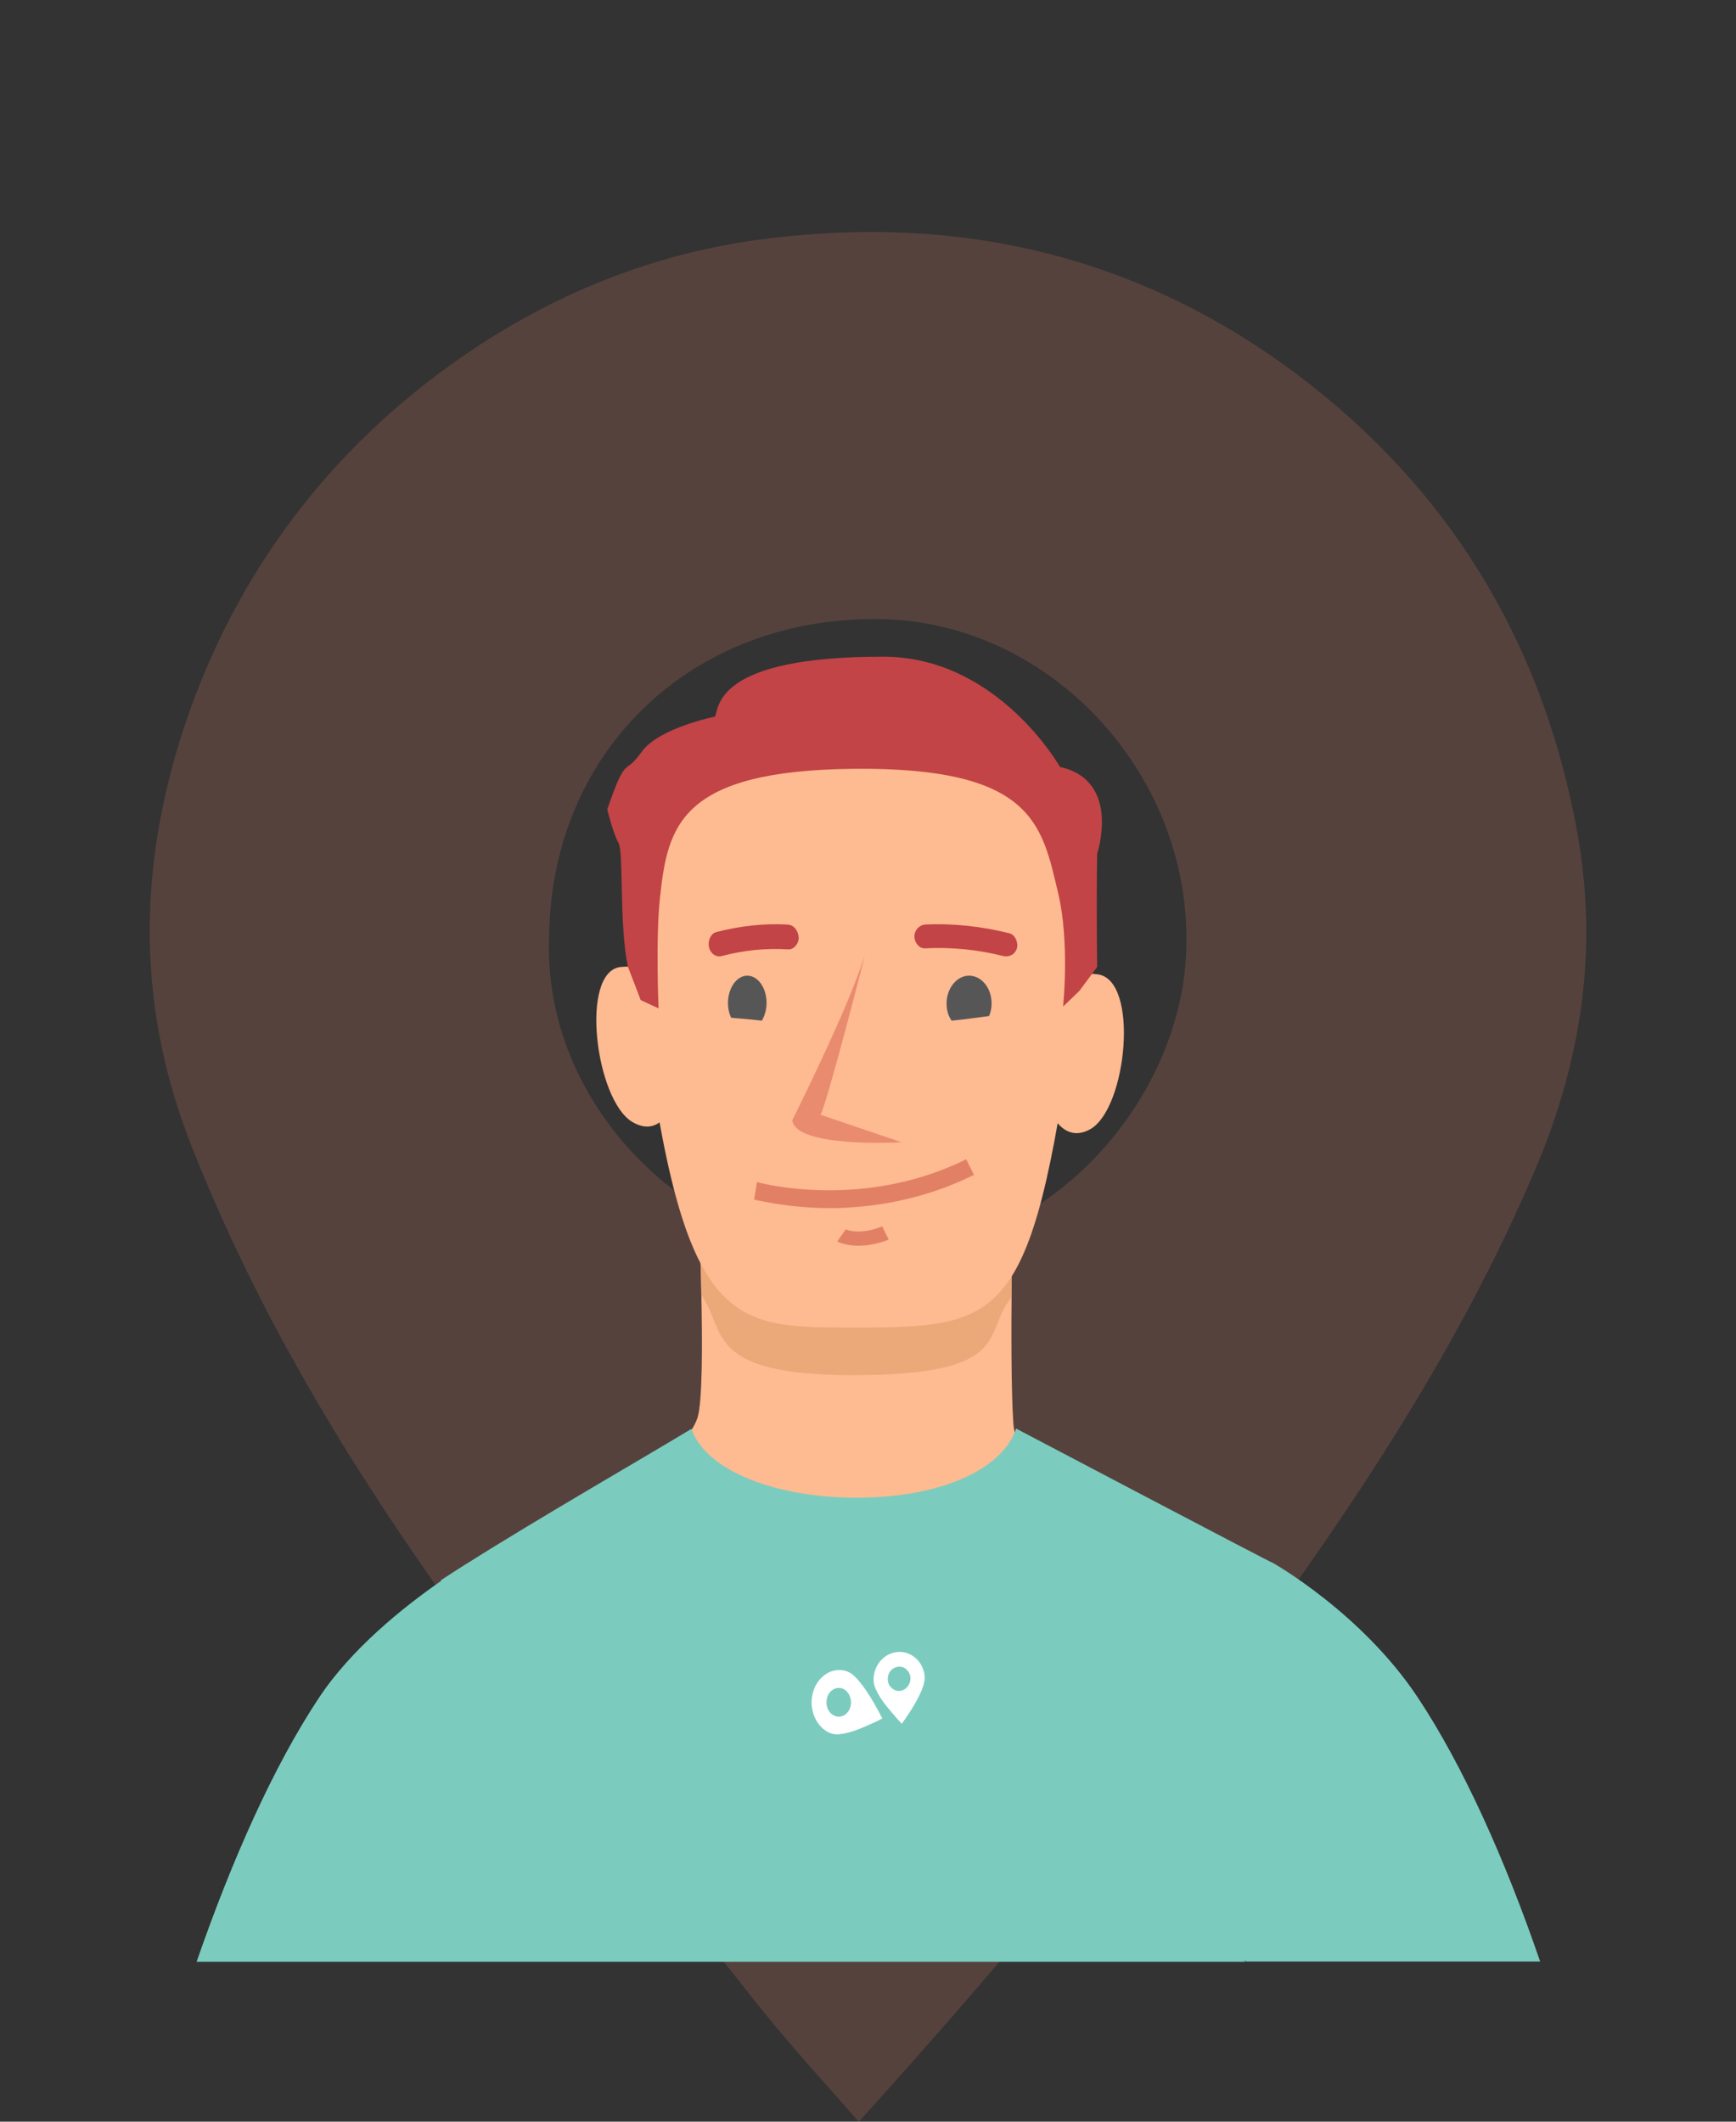
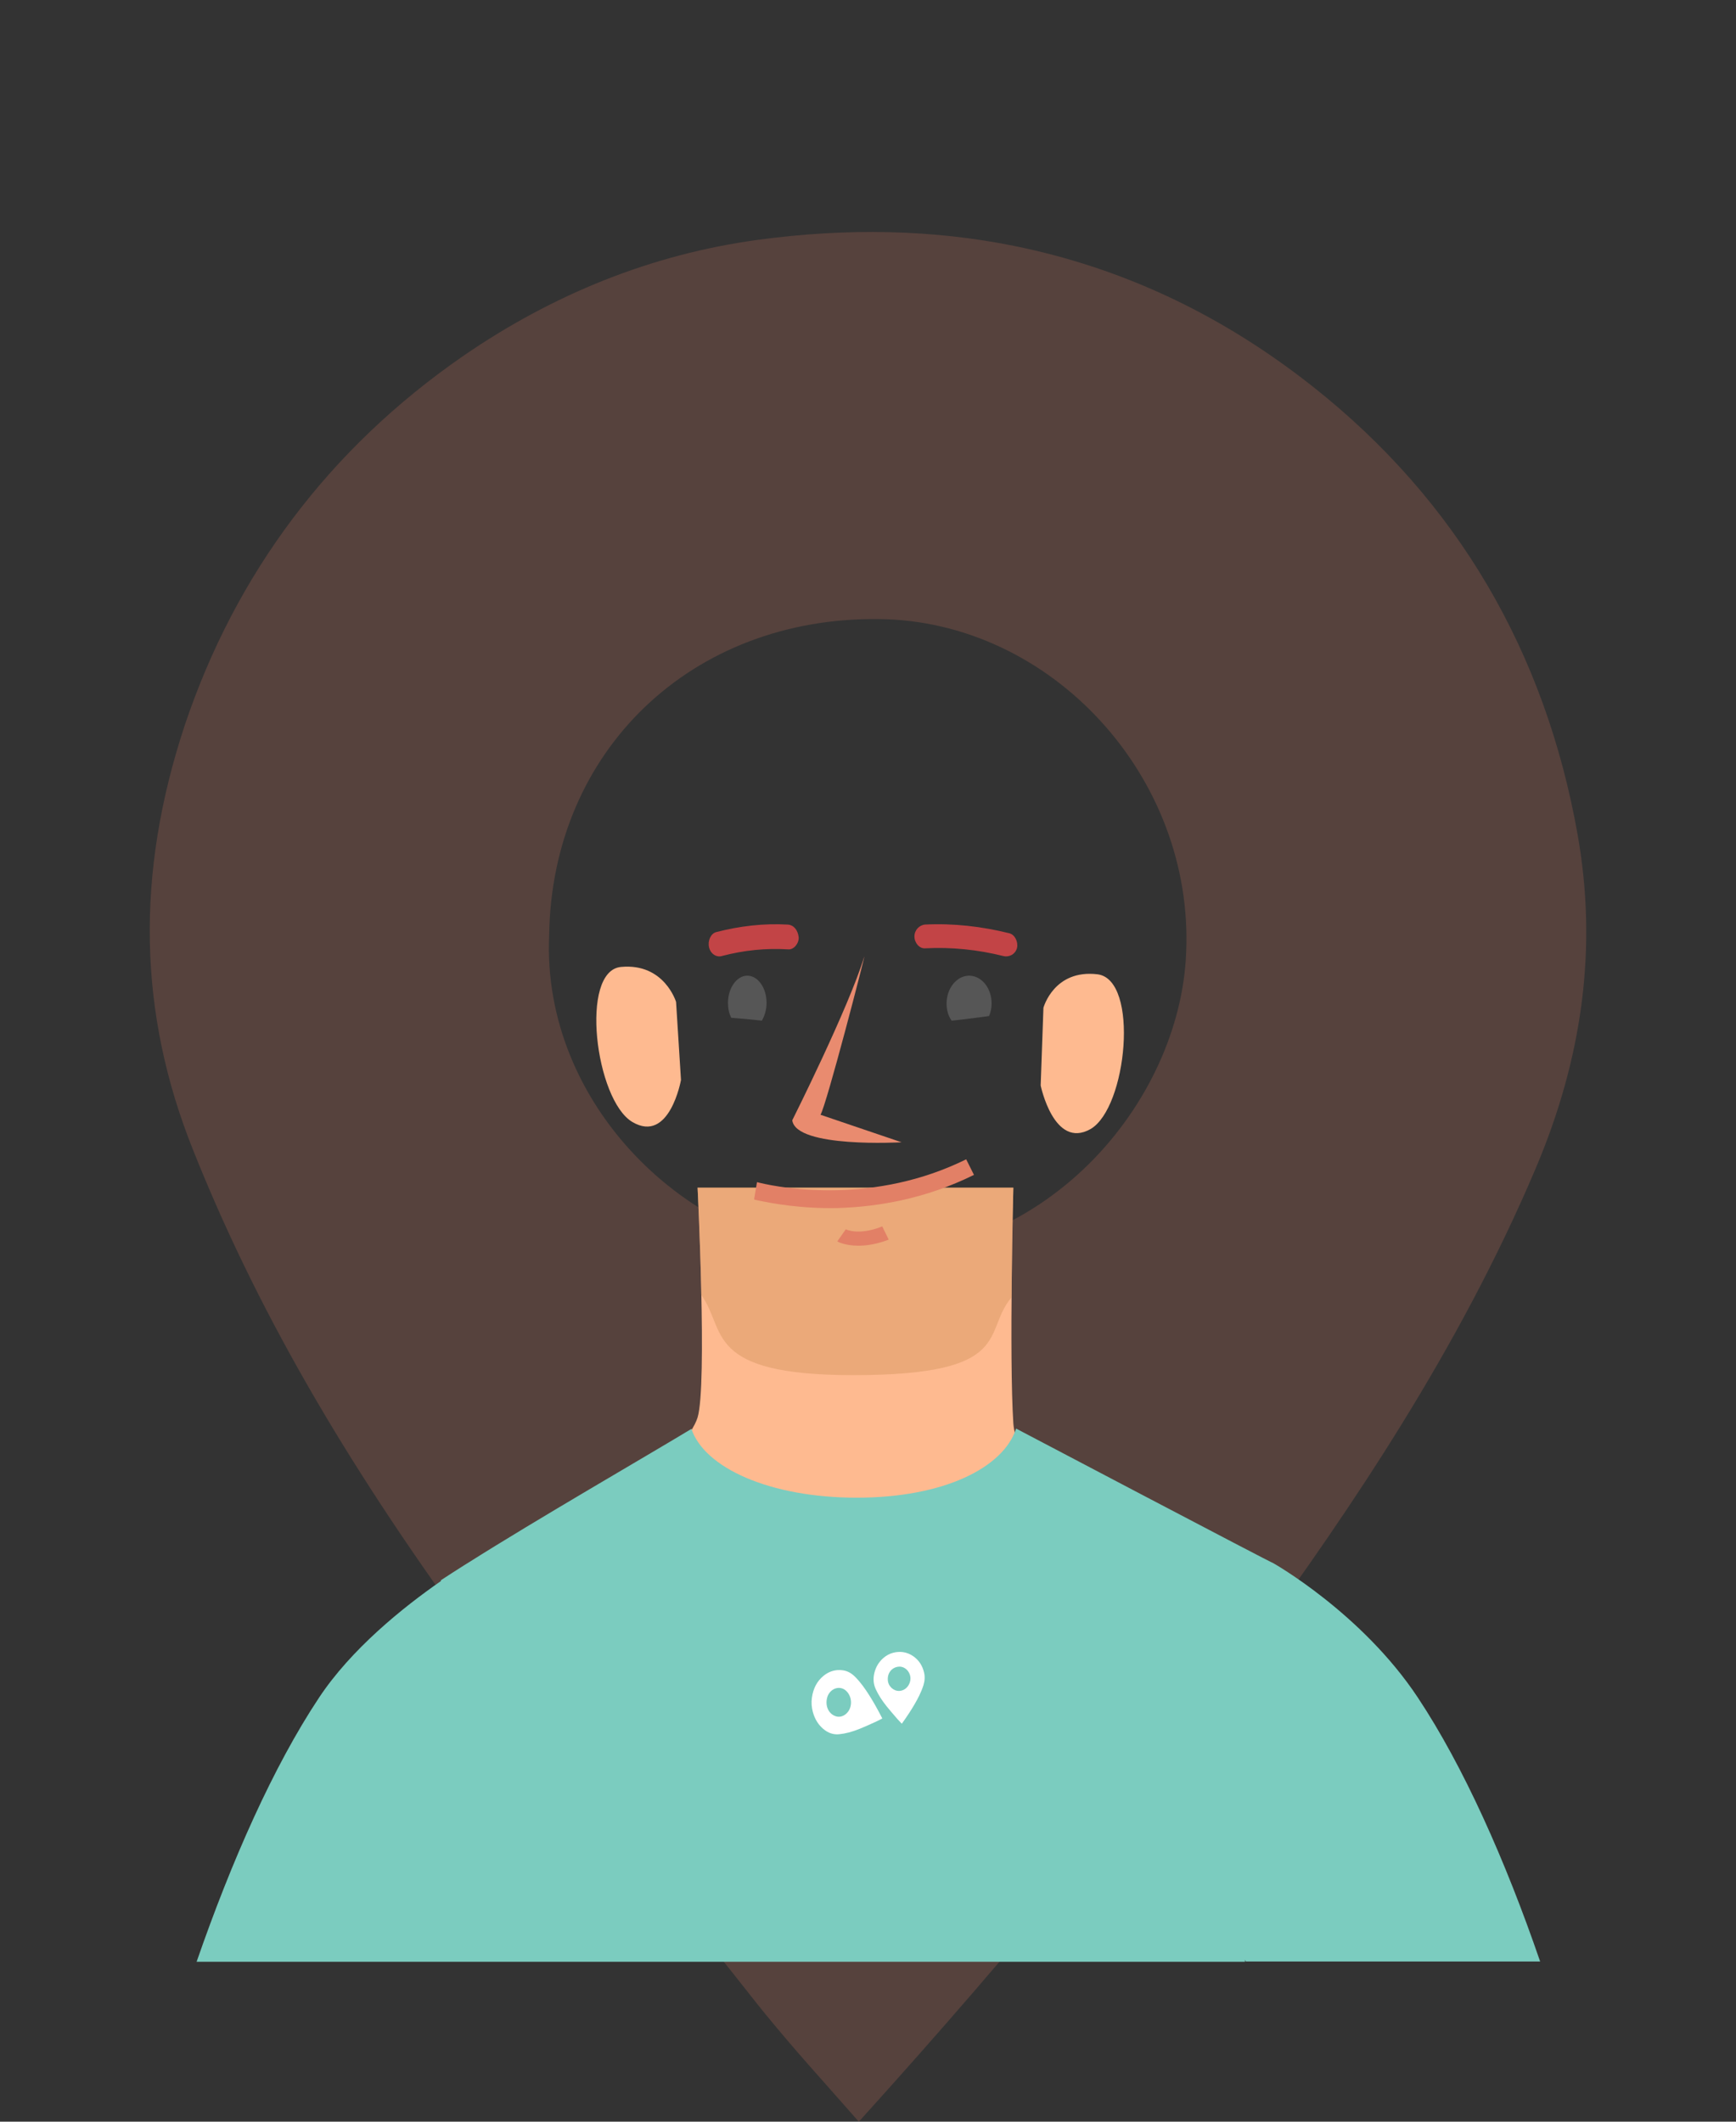
<svg xmlns="http://www.w3.org/2000/svg" width="270" height="330" fill="none">
  <rect width="100%" height="100%" fill="#333333" stroke="none" />
  <path opacity=".2" d="M131.756 195.353c-24.957-1.348-47.506-23.733-46.347-49.869.398-28.714 22.148-49.541 51.3-49.197 26.74.283 49.066 24.477 47.767 52.01-.932 22.904-21.845 48.747-52.72 47.056zm113.617-65.514c-5.055-28.535-18.834-51.995-41.067-69.612-14.247-11.296-29.737-18.566-46.579-21.977-12.597-2.551-25.94-2.83-39.863-.945-16.417 2.235-31.776 8.39-45.855 18.083-20.885 14.444-35.371 33.891-43.264 57.381-7.7 23.244-7.232 44.864 1.292 66.119 9.641 24.19 23.228 47.896 42.753 74.658 11.606 15.892 24.089 31.677 36.107 46.94l7.266 9.169c4.07 5.243 8.469 10.268 13.114 15.485 1.393 1.565 2.896 3.295 4.29 4.86.192-.246.357-.355.549-.601 24.066-26.63 43.961-50.968 61.087-74.299 14.817-20.377 31.645-45.051 43.66-73.409 7.385-17.463 9.563-34.555 6.509-51.852z" fill="#e28066" />
  <path d="M108.493 184.694s1.529 30.766 0 35.782c-1.529 5.016-16.052 19.539-30.862 25.416 0 0 19.205 29.332 56.516 28.664 37.312-.669 40.942-22.072 46.866-29.19 0 0-22.74-13.807-23.409-23.982-.669-10.224 0-36.643 0-36.643h-49.111z" fill="#feba90" />
  <path opacity=".5" d="M132.714 213.883c25.273 0 20.017-6.736 24.604-12.086.048-9.077.286-17.103.286-17.103h-49.111s.43 8.073.574 16.72c3.965 5.399.286 12.469 23.647 12.469z" fill="#d89963" />
  <path d="M105.149 155.839s-1.815-6.068-8.551-5.447c-6.498.574-4.013 20.734 1.767 24.126 5.781 3.392 7.548-6.545 7.548-6.545zM162.286 156.746s1.625-6.019 8.409-5.207c6.545.812 4.586 20.829-1.099 24.078-5.685 3.2-7.74-6.784-7.74-6.784z" fill="#feba90" />
-   <path d="M167.685 153.498c-6.88 51.404-10.654 52.98-34.063 52.98-20.351 0-27.708.956-34.062-52.98-3.392-28.521 12.994-46.341 34.062-46.341 21.068 0 38.028 16.769 34.063 46.341z" fill="#feba90" />
-   <path d="m97.649 150.344 2.006 5.208 2.771 1.29s-.478-11.036.239-17.39c1.194-10.892 3.01-19.587 30.049-19.874 28.091-.286 29.333 8.743 31.865 19.349 1.816 7.643.765 17.628.765 17.628l2.532-2.436 2.771-3.727s-.144-9.077 0-17.628c0 0 3.774-11.37-5.781-13.472 0 0-9.698-17.151-27.47-17.151-26.227-.048-25.559 7.93-26.18 9.316 0 0-8.838 1.768-11.465 5.542-2.628 3.774-2.293.095-5.303 8.885 0 0 .86 3.631 1.767 5.256.813 1.624.048 12.373 1.434 19.204z" fill="#c24446" />
+   <path d="M167.685 153.498z" fill="#feba90" />
  <path d="M193.627 305.083v-.287c.048.096.048.191.096.287h45.814c-5.398-15.717-11.943-30.384-19.013-41.037-8.695-13.138-22.502-20.925-22.502-20.925-.048.095-39.986-20.925-39.986-20.925-1.959 6.067-11.227 10.749-24.795 10.749-13.472 0-23.695-4.634-25.702-10.701-7.022 4.252-23.934 13.997-34.731 20.829-.191.143-.43.239-.621.382-1.29.812-2.532 1.624-3.631 2.341 0 0 0 .048.048.096-5.924 4.108-13.998 10.605-19.014 18.201-7.071 10.654-13.568 25.32-19.014 41.038h163.051Z" fill="#7bccbf" />
  <path d="M132.24 265.565c-.333 1.059-1.408 1.734-2.359 1.337-1.048-.397-1.57-1.614-1.231-2.869.312-1.147 1.457-1.79 2.451-1.374.838.353 1.548 1.595 1.139 2.906zm4.967 1.683c-.704-1.38-1.371-2.565-2.043-3.618-.58-.908-1.295-1.961-2.203-2.856-.565-.555-1.167-.876-1.844-.977-.204-.031-.403-.044-.597-.044-.876 0-1.687.296-2.424.889-1.005.813-1.623 1.96-1.822 3.423-.102.737-.053 1.481.151 2.219.296 1.091.844 1.973 1.623 2.629.763.643 1.564.907 2.446.826.999-.095 2.026-.366 3.23-.852.725-.289 1.456-.624 2.16-.945l.393-.177c.231-.107.457-.22.693-.346.086-.044.167-.089.253-.133-.006-.019-.011-.031-.016-.038zM139.853 263c-.889.032-1.746-.741-1.772-1.736-.059-1.09.66-1.952 1.696-2.036.95-.079 1.804.764 1.827 1.812.026.871-.651 1.921-1.751 1.96zm3.866-2.864c-.252-1.065-.801-1.908-1.635-2.502-.534-.38-1.102-.604-1.709-.677-.453-.055-.928-.021-1.417.097-.577.14-1.106.425-1.581.839-.705.618-1.17 1.404-1.39 2.321-.214.907-.143 1.725.214 2.502.404.885.946 1.738 1.707 2.688.453.563.936 1.12 1.401 1.658l.281.324c.158.185.327.361.505.543.054.055.111.115.165.17.006-.01.012-.015.018-.025.786-1.09 1.43-2.079 1.979-3.021.474-.822 1.008-1.814 1.363-2.929.217-.687.251-1.342.099-1.988z" fill="#fff" />
  <path d="M122.539 143.808c-3.732-.218-7.464.218-11.134 1.163-.87.218-1.368 1.381-1.119 2.399.249 1.017 1.182 1.599 2.052 1.308 3.359-.872 6.718-1.235 10.263-1.017.871.072 1.68-.945 1.617-1.89-.124-1.091-.746-1.89-1.679-1.963zM156.964 145.152c-4.295-1.066-8.717-1.564-13.076-1.351-.897.072-1.666.853-1.666 1.848 0 .995.769 1.918 1.666 1.847 4.102-.213 8.204.214 12.178 1.208.898.213 1.859-.284 2.116-1.279.192-.923-.321-2.06-1.218-2.273z" fill="#c24446" />
  <path d="M118.486 158.753c.453-.771.736-1.734.736-2.761 0-2.377-1.359-4.239-3-4.239-1.642 0-3 1.927-3 4.239 0 .834.17 1.669.509 2.311 1.585.129 3.17.257 4.755.45zM153.825 158.033c.265-.588.397-1.243.397-1.962 0-2.421-1.585-4.318-3.5-4.318s-3.5 1.963-3.5 4.318c0 1.046.264 1.962.792 2.682 1.915-.196 3.896-.458 5.811-.72z" fill="#565656" />
  <path d="M133.497 193.753c-2.015 0-3.212-.611-3.275-.667l1.323-1.889c.063.056 2.078 1 5.669-.444l1.008 2.056c-1.89.722-3.465.944-4.725.944zM130.339 187.894c-5.668.128-10.253-.7-12.864-1.273l-.191-.064.446-2.674c.064 0 .127 0 .318.063 3.949.956 18.022 3.375 32.222-3.629l1.21 2.419c-7.578 3.757-15.028 4.967-21.141 5.158z" fill="#e28066" />
  <path d="m127.612 173.386 12.61 4.28s-16.44.951-17-3.424c0 0 8.78-17.5 11.209-25.489.093 0-5.885 23.111-6.819 24.633z" fill="#e98b6f" />
</svg>